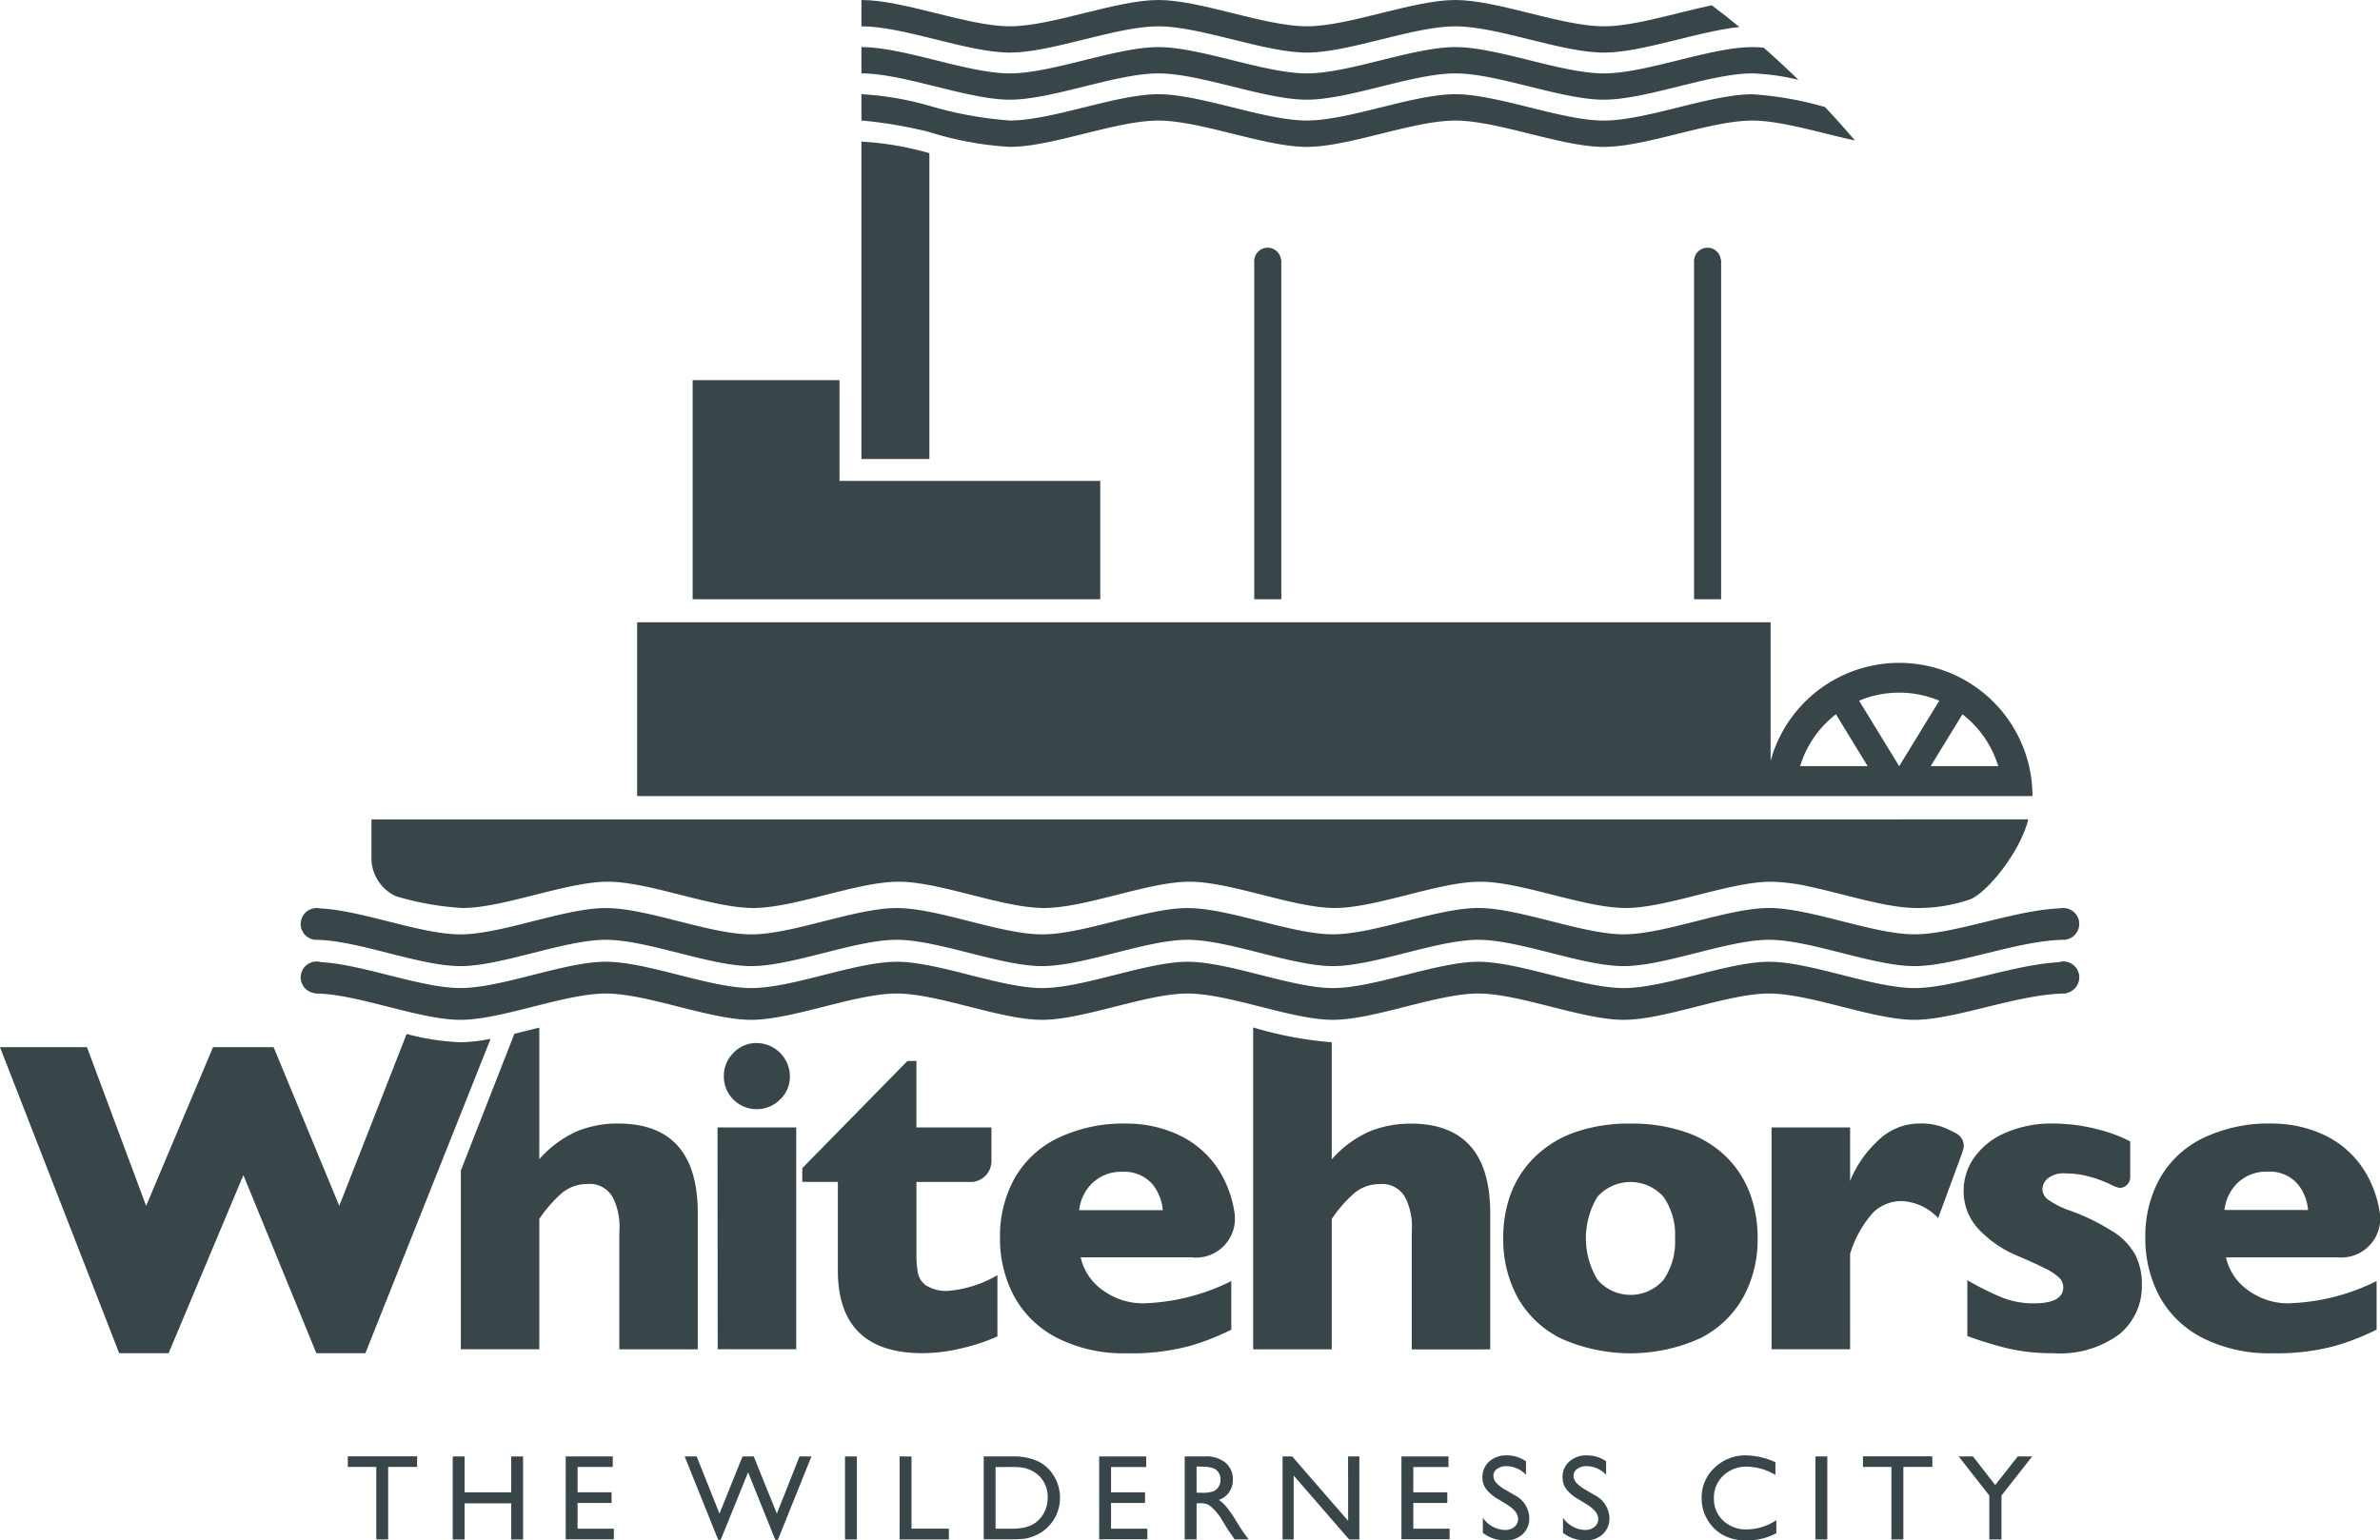
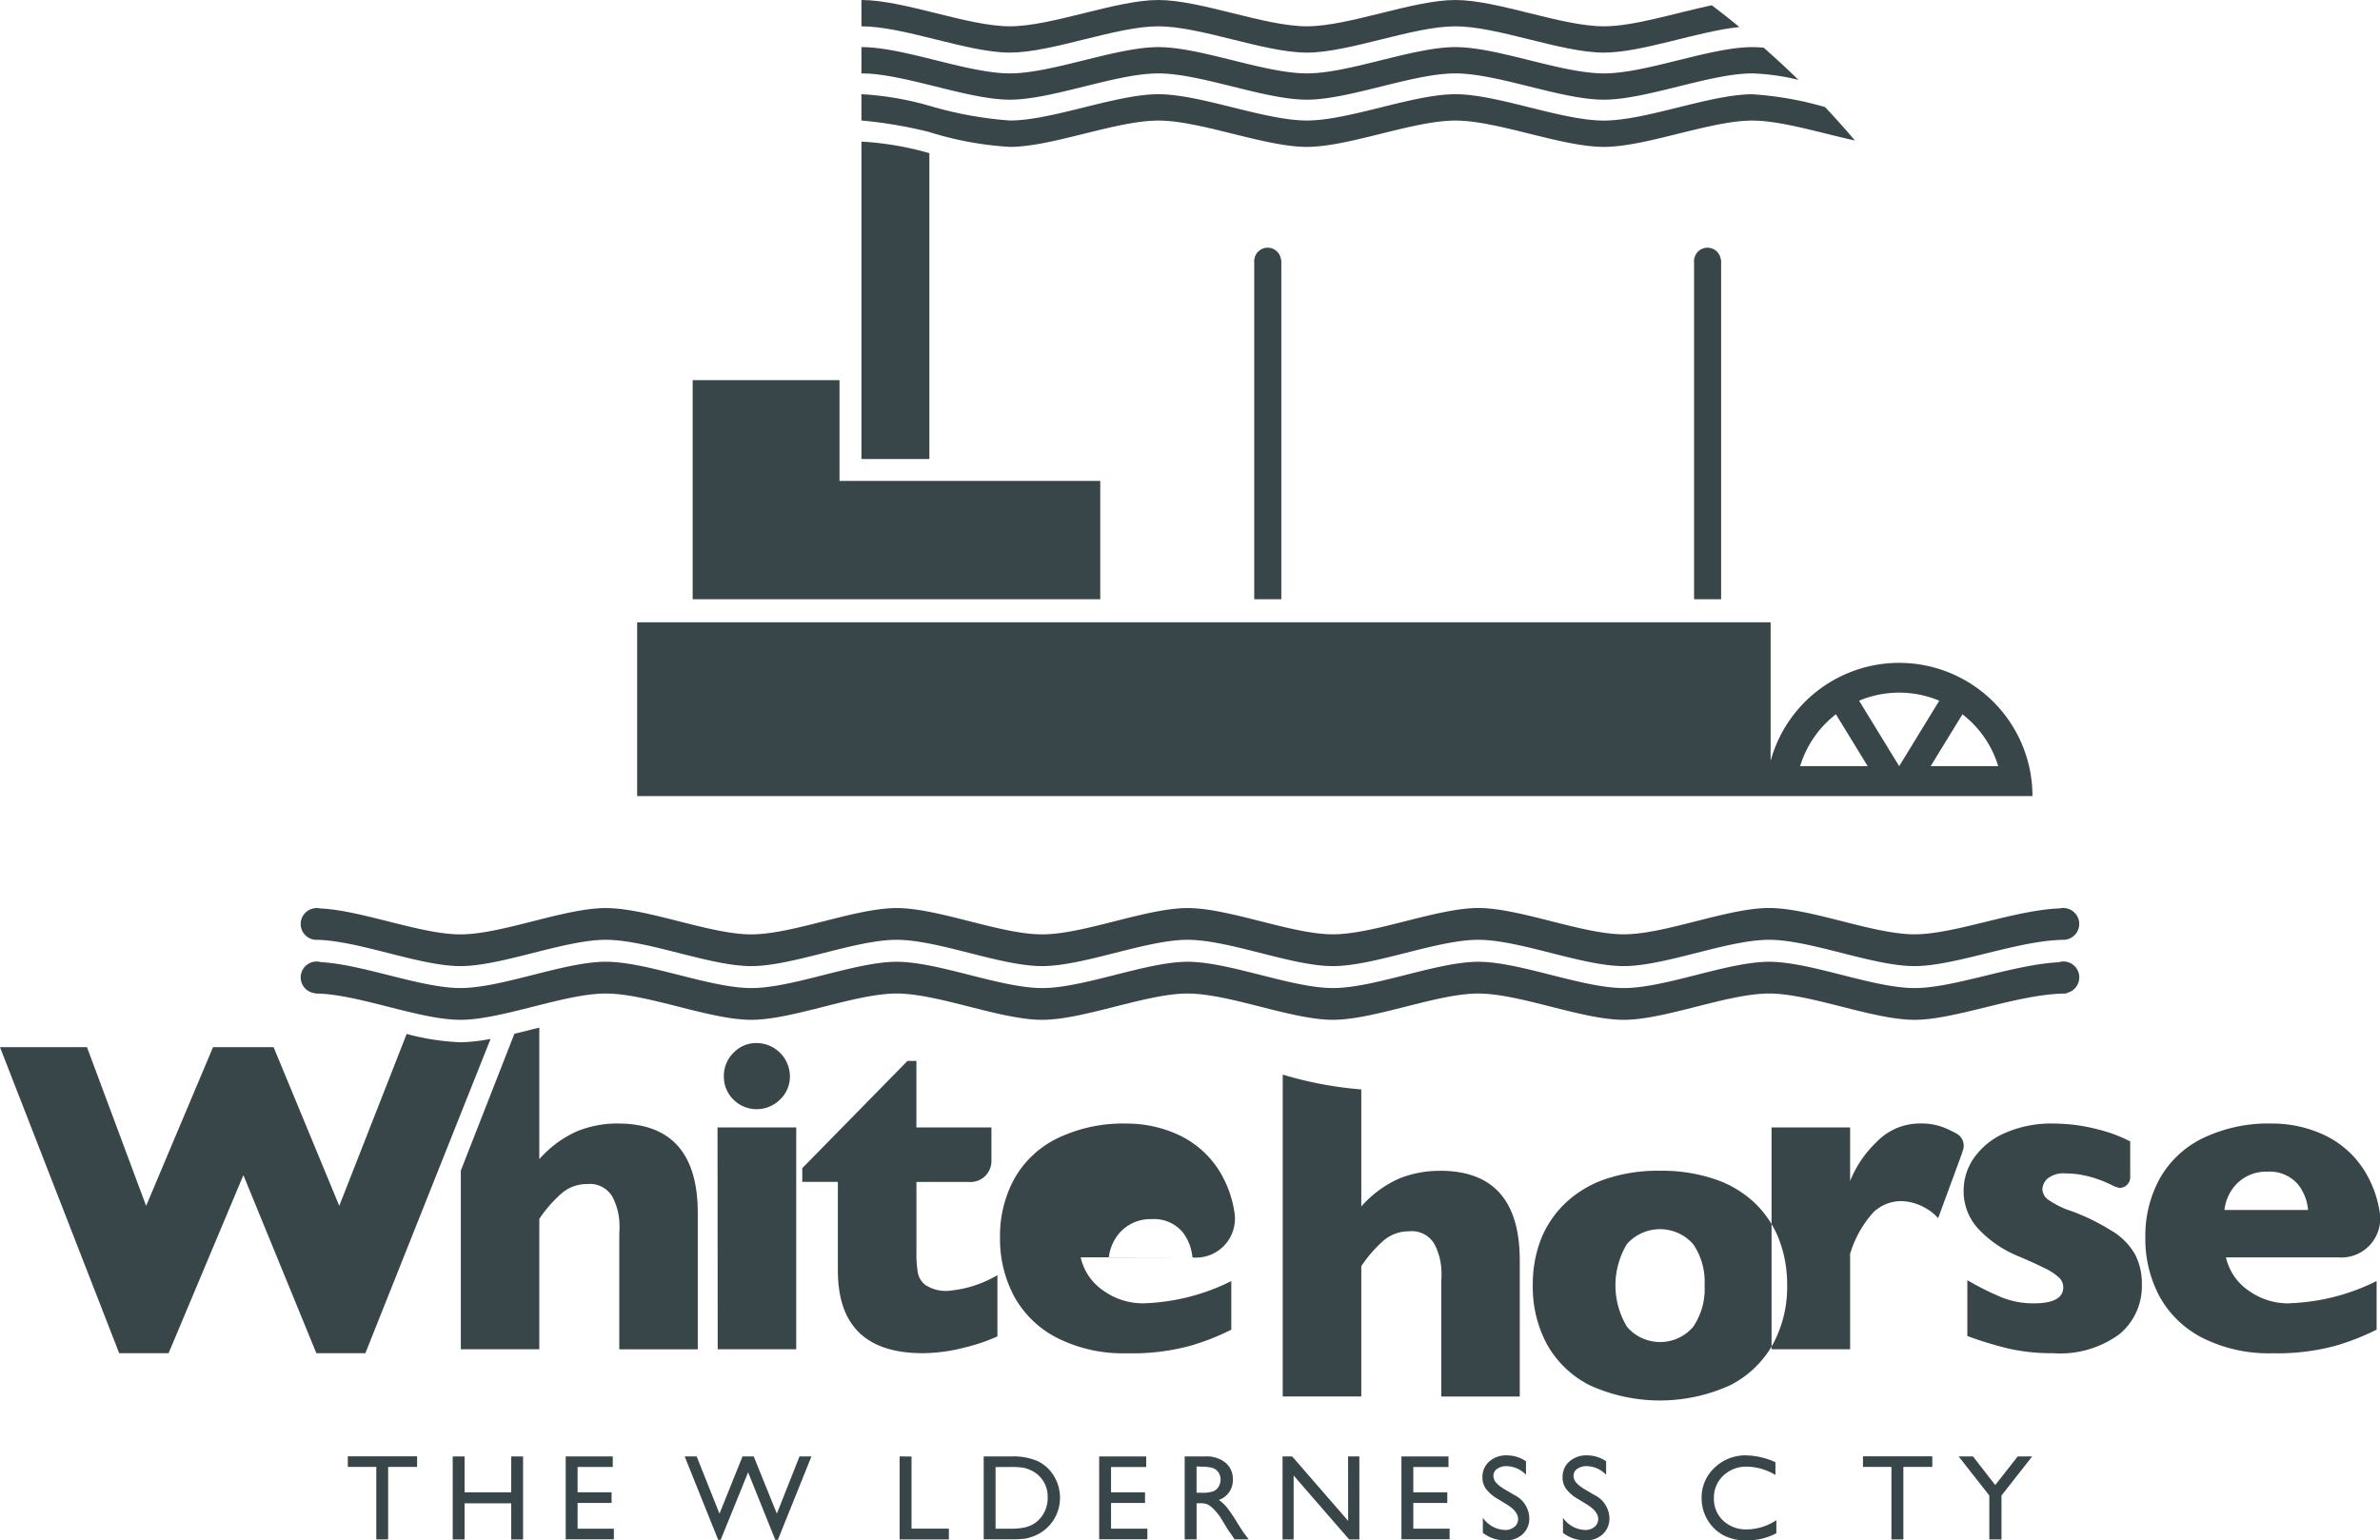
<svg xmlns="http://www.w3.org/2000/svg" width="160.576" height="103.949" viewBox="0 0 160.576 103.949">
  <defs>
    <clipPath id="a">
      <rect width="160.576" height="103.949" fill="#384649" />
    </clipPath>
  </defs>
  <path d="M31.594,132.314v.714h1.921v4.893h.8v-4.893h1.953v-.714Z" transform="translate(-8.127 -34.036)" fill="#384649" />
  <path d="M45.069,132.326v2.42H41.923v-2.42h-.8v5.6h.8v-2.438h3.146v2.438h.8v-5.6Z" transform="translate(-10.578 -34.039)" fill="#384649" />
  <path d="M51.387,132.326v5.592h3.249V137.2H52.189v-1.739h2.293v-.718H52.189v-1.708h2.373v-.712Z" transform="translate(-13.219 -34.039)" fill="#384649" />
  <path d="M69.938,132.326l-1.527,3.859-1.56-3.859h-.758l-1.553,3.859L63,132.326h-.808l2.258,5.623h.172l1.849-4.554,1.831,4.554h.178l2.262-5.623Z" transform="translate(-15.997 -34.039)" fill="#384649" />
-   <rect width="0.801" height="5.599" transform="translate(57.012 98.287)" fill="#384649" />
  <path d="M81.718,132.326v5.6h3.323v-.73H82.52v-4.869Z" transform="translate(-21.021 -34.039)" fill="#384649" />
  <g clip-path="url(#a)">
    <path d="M89.355,137.917v-5.591h1.888a3.987,3.987,0,0,1,1.808.342,2.581,2.581,0,0,1,1.058,1.008,2.79,2.79,0,0,1,.393,1.451,2.759,2.759,0,0,1-1.783,2.58,2.933,2.933,0,0,1-.583.167,7.891,7.891,0,0,1-1.009.042Zm1.8-4.878h-1V137.2h1.026a4.1,4.1,0,0,0,.934-.082,2.292,2.292,0,0,0,.555-.207,2.02,2.02,0,0,0,.407-.312,2.079,2.079,0,0,0,.593-1.517,1.93,1.93,0,0,0-.609-1.473,2.007,2.007,0,0,0-.516-.348,2.155,2.155,0,0,0-.55-.18,5.548,5.548,0,0,0-.838-.045" transform="translate(-22.985 -34.039)" fill="#384649" />
    <path d="M99.843,132.326h3.173v.712h-2.372v1.708h2.293v.718h-2.293V137.2h2.45v.714H99.843Z" transform="translate(-25.683 -34.039)" fill="#384649" />
    <path d="M107.611,137.924v-5.6h1.4a2.014,2.014,0,0,1,1.348.42,1.409,1.409,0,0,1,.5,1.138,1.4,1.4,0,0,1-.945,1.379,2.464,2.464,0,0,1,.524.481,9.483,9.483,0,0,1,.721,1.061c.2.319.351.557.47.718l.3.4h-.954l-.245-.368c-.009-.013-.025-.036-.049-.068l-.156-.221-.248-.409-.267-.437a4.339,4.339,0,0,0-.455-.55,1.834,1.834,0,0,0-.373-.294,1.274,1.274,0,0,0-.56-.09h-.209v2.437Zm1.041-4.918h-.24v1.769h.305a2.242,2.242,0,0,0,.835-.1.784.784,0,0,0,.352-.315.9.9,0,0,0,.126-.478.859.859,0,0,0-.139-.479.759.759,0,0,0-.4-.3,2.874,2.874,0,0,0-.844-.088" transform="translate(-27.681 -34.039)" fill="#384649" />
    <path d="M120.92,132.326h.761v5.6h-.689l-3.744-4.313v4.313H116.5v-5.6h.65l3.775,4.348Z" transform="translate(-29.967 -34.039)" fill="#384649" />
    <path d="M127.3,132.326h3.174v.712H128.1v1.708h2.293v.718H128.1V137.2h2.45v.714H127.3Z" transform="translate(-32.746 -34.039)" fill="#384649" />
    <path d="M136.325,135.553l-.609-.37a2.764,2.764,0,0,1-.816-.689,1.309,1.309,0,0,1-.243-.779,1.381,1.381,0,0,1,.458-1.073,1.716,1.716,0,0,1,1.194-.414,2.256,2.256,0,0,1,1.286.4v.909a1.855,1.855,0,0,0-1.3-.583,1.073,1.073,0,0,0-.645.183.549.549,0,0,0-.253.464.716.716,0,0,0,.186.472,2.363,2.363,0,0,0,.6.461l.613.362a1.792,1.792,0,0,1,1.024,1.557,1.427,1.427,0,0,1-.451,1.094,1.643,1.643,0,0,1-1.171.42,2.47,2.47,0,0,1-1.512-.509v-1.019a1.888,1.888,0,0,0,1.5.823.947.947,0,0,0,.627-.209.661.661,0,0,0,.25-.527q0-.511-.737-.969" transform="translate(-34.639 -34.014)" fill="#384649" />
    <path d="M143.6,135.553l-.608-.37a2.759,2.759,0,0,1-.816-.689,1.308,1.308,0,0,1-.242-.779,1.376,1.376,0,0,1,.458-1.073,1.714,1.714,0,0,1,1.193-.414,2.255,2.255,0,0,1,1.287.4v.909a1.856,1.856,0,0,0-1.3-.583,1.076,1.076,0,0,0-.645.183.55.55,0,0,0-.253.464.719.719,0,0,0,.186.472,2.381,2.381,0,0,0,.6.461l.611.362a1.793,1.793,0,0,1,1.025,1.557,1.431,1.431,0,0,1-.45,1.094,1.648,1.648,0,0,1-1.172.42,2.466,2.466,0,0,1-1.512-.509v-1.019a1.886,1.886,0,0,0,1.5.823.945.945,0,0,0,.626-.209.659.659,0,0,0,.25-.527q0-.511-.738-.969" transform="translate(-36.509 -34.014)" fill="#384649" />
    <path d="M159.609,136.6v.882a4.181,4.181,0,0,1-2.035.481,3.146,3.146,0,0,1-1.592-.376,2.78,2.78,0,0,1-1.034-1.038,2.823,2.823,0,0,1-.38-1.431,2.731,2.731,0,0,1,.871-2.056,2.993,2.993,0,0,1,2.15-.834,5.035,5.035,0,0,1,1.959.461v.862a3.85,3.85,0,0,0-1.918-.562,2.23,2.23,0,0,0-1.6.606,2.023,2.023,0,0,0-.634,1.522,1.994,1.994,0,0,0,.625,1.514,2.238,2.238,0,0,0,1.6.593,3.631,3.631,0,0,0,1.987-.625" transform="translate(-39.761 -34.014)" fill="#384649" />
-     <rect width="0.801" height="5.598" transform="translate(122.485 98.287)" fill="#384649" />
    <path d="M169.223,132.314H173.9v.714h-1.952v4.893h-.805v-4.893h-1.92Z" transform="translate(-43.53 -34.036)" fill="#384649" />
    <path d="M181.9,132.326h.974l-2.069,2.636v2.962h-.821v-2.962l-2.069-2.636h.968l1.5,1.93Z" transform="translate(-45.767 -34.039)" fill="#384649" />
    <path d="M128.334,1.775C125.471,1.775,121.176,0,118.317,0S111.153,1.775,108.3,1.775,101.132,0,98.281,0,91.11,1.775,88.264,1.775,81.121,0,78.248,0V1.775c2.873,0,7.171,1.774,10.016,1.774S95.43,1.775,98.281,1.775,105.445,3.55,108.3,3.55s7.16-1.774,10.019-1.774,7.154,1.774,10.017,1.774c2.584,0,6.356-1.445,9.149-1.727q-.92-.753-1.864-1.468c-2.458.518-5.243,1.421-7.286,1.421" transform="translate(-20.128)" fill="#384649" />
    <path d="M151.786,66.245a8.994,8.994,0,0,0-17.437-.354V56.536H57.875v11.73h94.141a8.97,8.97,0,0,0-.23-2.02m-15.445,0a6.991,6.991,0,0,1,2.414-3.5l2.144,3.5Zm3.978-4.417a7,7,0,0,1,5.41,0l-2.705,4.417Zm4.829,4.417,2.144-3.5a6.993,6.993,0,0,1,2.415,3.5Z" transform="translate(-14.888 -14.543)" fill="#384649" />
-     <path d="M128.1,74.451H33.742v2.743a2.857,2.857,0,0,0,1.636,2.433,19.588,19.588,0,0,0,4.5.8c2.787,0,7.018-1.774,9.81-1.774s7.014,1.774,9.81,1.774,7.011-1.774,9.811-1.774,7.005,1.774,9.808,1.774,7.037-1.774,9.813-1.774c2.816,0,7.021,1.774,9.81,1.774s7.018-1.774,9.81-1.774,7.015,1.774,9.811,1.774,7.009-1.774,9.81-1.774a13.346,13.346,0,0,1,2.743.365c2.4.52,5.082,1.409,7.068,1.409a10.789,10.789,0,0,0,3.619-.582c1.125-.441,3.354-3.134,3.928-5.4Z" transform="translate(-8.68 -19.152)" fill="#384649" />
    <path d="M72.825,41.34v-6.8H62.918V49.325h27.5V41.34Z" transform="translate(-16.185 -8.885)" fill="#384649" />
    <path d="M128.334,6.054c-2.863,0-7.158-1.774-10.017-1.774S111.153,6.054,108.3,6.054,101.132,4.28,98.281,4.28,91.11,6.054,88.264,6.054,81.121,4.28,78.248,4.28V6.054c2.873,0,7.171,1.774,10.016,1.774S95.43,6.054,98.281,6.054s7.164,1.774,10.017,1.774,7.16-1.774,10.019-1.774,7.154,1.774,10.017,1.774,7.184-1.774,10.018-1.774a15.1,15.1,0,0,1,3.115.437q-1.141-1.115-2.343-2.171c-.267-.025-.525-.039-.772-.039-2.834,0-7.156,1.774-10.018,1.774" transform="translate(-20.128 -1.101)" fill="#384649" />
    <path d="M82.831,11.114a22.358,22.358,0,0,0,5.433,1c2.846,0,7.167-1.775,10.018-1.775s7.163,1.775,10.017,1.775,7.16-1.775,10.018-1.775,7.155,1.775,10.018,1.775,7.183-1.775,10.018-1.775c1.927,0,4.552.822,6.928,1.346q-.982-1.152-2.018-2.257a22.667,22.667,0,0,0-4.91-.864c-2.835,0-7.157,1.774-10.018,1.774S121.176,8.56,118.316,8.56s-7.163,1.774-10.018,1.774S101.132,8.56,98.281,8.56s-7.171,1.774-10.018,1.774a25.505,25.505,0,0,1-5.433-.995,20.835,20.835,0,0,0-4.583-.78v1.774a30.156,30.156,0,0,1,4.583.779" transform="translate(-20.128 -2.202)" fill="#384649" />
    <path d="M115.728,23.307a.905.905,0,0,0-1.8,0h-.006v.028c0,.02-.011.037-.011.057s.01.037.011.058V46.221h1.828V23.307Z" transform="translate(-29.301 -5.781)" fill="#384649" />
    <path d="M155.68,23.307a.905.905,0,0,0-1.8,0h-.005v.028c0,.02-.013.037-.013.057s.011.037.013.058V46.221H155.7V23.307Z" transform="translate(-39.578 -5.781)" fill="#384649" />
    <path d="M146.373,82.509V82.5c-.019,0-.042,0-.061,0s-.049-.007-.076-.007a1.086,1.086,0,0,0-.232.027c-3.1.123-7.11,1.752-9.808,1.752-2.8,0-7.01-1.776-9.811-1.776s-7.015,1.776-9.808,1.776-7.02-1.776-9.811-1.776-7.023,1.776-9.81,1.776S89.963,82.5,87.145,82.5c-2.776,0-7.007,1.776-9.81,1.776S70.324,82.5,67.524,82.5s-7.015,1.776-9.81,1.776S50.7,82.5,47.9,82.5s-7.021,1.776-9.811,1.776c-2.681,0-6.665-1.627-9.47-1.752a1.107,1.107,0,0,0-.234-.027c-.022,0-.042,0-.064.006l-.04,0v.007a1.071,1.071,0,0,0,0,2.132v0c2.814,0,7.021,1.775,9.808,1.775s7.021-1.775,9.811-1.775,7.015,1.775,9.811,1.775,7.011-1.775,9.81-1.775,7.006,1.775,9.811,1.775,7.034-1.775,9.81-1.775c2.817,0,7.023,1.775,9.811,1.775s7.018-1.775,9.81-1.775,7.014,1.775,9.811,1.775,7.009-1.775,9.808-1.775,7.006,1.775,9.811,1.775,7.035-1.775,10.177-1.775v-.008a1.071,1.071,0,0,0,0-2.126" transform="translate(-7.026 -21.221)" fill="#384649" />
    <path d="M147.315,88.428a1.077,1.077,0,0,0-.868-1.055h0a1.12,1.12,0,0,0-.207-.02,1.061,1.061,0,0,0-.316.053c-3.141.168-7.07,1.742-9.724,1.742-2.8,0-7.009-1.774-9.811-1.774s-7.014,1.774-9.808,1.774-7.02-1.774-9.811-1.774-7.023,1.774-9.81,1.774-6.994-1.774-9.811-1.774c-2.775,0-7.006,1.774-9.81,1.774s-7.011-1.774-9.811-1.774-7.014,1.774-9.81,1.774S50.7,87.372,47.9,87.372s-7.021,1.774-9.811,1.774c-2.659,0-6.6-1.6-9.4-1.746a1.072,1.072,0,1,0-.408,2.095v.022c2.814,0,7.021,1.774,9.808,1.774s7.021-1.774,9.811-1.774,7.015,1.774,9.811,1.774,7.012-1.774,9.81-1.774,7.007,1.774,9.811,1.774,7.035-1.774,9.81-1.774c2.817,0,7.023,1.774,9.811,1.774s7.018-1.774,9.81-1.774,7.014,1.774,9.811,1.774,7.01-1.774,9.808-1.774,7.007,1.774,9.811,1.774,7.036-1.774,10.251-1.774v-.032a1.079,1.079,0,0,0,.868-1.056" transform="translate(-7.026 -22.47)" fill="#384649" />
    <path d="M78.248,12.864V34.287h4.583V13.645a20.884,20.884,0,0,0-4.583-.781" transform="translate(-20.128 -3.309)" fill="#384649" />
-     <path d="M49.131,97.761a2.2,2.2,0,0,1-.293-1.126,2.175,2.175,0,0,1,.647-1.574,2.117,2.117,0,0,1,1.573-.662,2.261,2.261,0,0,1,2.236,2.236,2.119,2.119,0,0,1-.663,1.574,2.228,2.228,0,0,1-3.5-.448m-7.437,2.066a7.3,7.3,0,0,0-2.719.508,7.421,7.421,0,0,0-2.589,1.9V93.357c-.562.141-1.125.284-1.68.417l-3.614,9.231v12.058h5.294v-8.794a8.8,8.8,0,0,1,1.457-1.685,2.594,2.594,0,0,1,1.766-.668,1.76,1.76,0,0,1,1.734.9,4.287,4.287,0,0,1,.455,1.971c0,.176,0,.292-.007.345s-.007.11-.007.169v7.766h5.294v-9.192q0-6.045-5.384-6.045m20.817,10.95a1.373,1.373,0,0,1-.58-.86,7.065,7.065,0,0,1-.1-1.353v-4.795h3.5a1.417,1.417,0,0,0,1.56-1.361v-2.315H61.829V95.605h-.6l-7.1,7.237v.926h2.4v5.971q0,5.59,5.722,5.589a11.282,11.282,0,0,0,2.773-.368,12.392,12.392,0,0,0,2.271-.764v-4.133a7.828,7.828,0,0,1-3.323,1.059,2.478,2.478,0,0,1-1.45-.345m-14.1,4.287H53.72V100.092H48.411ZM31.062,94.348a16.671,16.671,0,0,1-3.625-.562l-4.547,11.6-4.43-10.709H14.373L9.859,105.388,5.868,94.679H0l8.041,20.65h3.334l5.046-12.016,4.923,12.016h3.308L33.1,94.117a11.507,11.507,0,0,1-2.038.231m100.881,6.124c-.3-.153-.573-.284-.816-.381a4.265,4.265,0,0,0-1.567-.264,4.054,4.054,0,0,0-2.971,1.272,7.456,7.456,0,0,0-1.764,2.612v-3.619h-5.3v14.973h5.3v-6.441a7.365,7.365,0,0,1,1.566-2.8,2.744,2.744,0,0,1,1.933-.758,3.568,3.568,0,0,1,2.441,1.148l1.6-4.35c.033-.113.072-.231.1-.323a.93.93,0,0,0-.528-1.065m10.61,6.643a14.27,14.27,0,0,0-2.822-1.39,5.859,5.859,0,0,1-1.575-.787.917.917,0,0,1-.352-.683,1.034,1.034,0,0,1,.338-.706,1.715,1.715,0,0,1,1.252-.353,5.807,5.807,0,0,1,1.462.184,7.751,7.751,0,0,1,1.243.42c.181.079.342.157.485.229a1.9,1.9,0,0,0,.421.14.723.723,0,0,0,.724-.79h0v-2.345a9.8,9.8,0,0,0-2.109-.794,12.361,12.361,0,0,0-1.839-.345c-.484-.045-.884-.067-1.2-.067a7.748,7.748,0,0,0-3.338.654,4.941,4.941,0,0,0-2.069,1.684,3.837,3.837,0,0,0-.683,2.147,3.727,3.727,0,0,0,1.029,2.662,7.616,7.616,0,0,0,2.5,1.737q1.191.5,1.905.86a4.039,4.039,0,0,1,1,.647.906.906,0,0,1,.287.654q0,1.089-1.986,1.088a5.72,5.72,0,0,1-2.161-.4,19.634,19.634,0,0,1-2.324-1.161v3.765a24.262,24.262,0,0,0,2.825.86,13.145,13.145,0,0,0,2.955.3A6.739,6.739,0,0,0,143,114.042a4.194,4.194,0,0,0,1.509-3.347,4.279,4.279,0,0,0-.449-2.015,4.448,4.448,0,0,0-1.508-1.566m11.882,4.846a14.2,14.2,0,0,0,5.913-1.5v3.28a16.1,16.1,0,0,1-2.817,1.1,15.025,15.025,0,0,1-4.211.493,9.929,9.929,0,0,1-4.706-1.03,6.859,6.859,0,0,1-2.906-2.794,8.2,8.2,0,0,1-.963-4,8.014,8.014,0,0,1,.963-3.949,6.682,6.682,0,0,1,2.906-2.736,10.226,10.226,0,0,1,4.706-.993,8.286,8.286,0,0,1,3.522.787,6.444,6.444,0,0,1,2.793,2.574,7.427,7.427,0,0,1,.938,2.732,2.626,2.626,0,0,1-2.846,2.938h-7.541a3.684,3.684,0,0,0,1.515,2.236,4.563,4.563,0,0,0,2.734.868m-4.353-6.3h5.64a3.191,3.191,0,0,0-.676-1.726,2.511,2.511,0,0,0-2.052-.861,2.791,2.791,0,0,0-2.139.876,3.016,3.016,0,0,0-.773,1.711m-69.637,3.193H72.912a3.684,3.684,0,0,0,1.514,2.236,4.57,4.57,0,0,0,2.736.868,14.2,14.2,0,0,0,5.912-1.5v3.28a16.146,16.146,0,0,1-2.816,1.1,15.059,15.059,0,0,1-4.214.493,9.923,9.923,0,0,1-4.705-1.03,6.863,6.863,0,0,1-2.906-2.794,8.217,8.217,0,0,1-.963-4,8.03,8.03,0,0,1,.963-3.949,6.686,6.686,0,0,1,2.906-2.736,10.22,10.22,0,0,1,4.705-.993,8.282,8.282,0,0,1,3.523.787,6.453,6.453,0,0,1,2.8,2.574,7.459,7.459,0,0,1,.93,2.7,2.628,2.628,0,0,1-2.846,2.974m-2-3.193a3.209,3.209,0,0,0-.676-1.726,2.513,2.513,0,0,0-2.052-.861,2.791,2.791,0,0,0-2.139.876,3.031,3.031,0,0,0-.774,1.711Zm16.71-5.837a7.3,7.3,0,0,0-2.721.508,7.4,7.4,0,0,0-2.589,1.9v-7.9a25.518,25.518,0,0,1-5.3-1v21.721h5.3v-8.794a8.821,8.821,0,0,1,1.456-1.685,2.6,2.6,0,0,1,1.764-.668,1.76,1.76,0,0,1,1.736.9,4.278,4.278,0,0,1,.456,1.971c0,.176,0,.292-.007.345a1.538,1.538,0,0,0-.007.169v7.766h5.294v-9.192q0-6.045-5.382-6.045m22.88,4.648a8.465,8.465,0,0,1,.543,3.088,8.084,8.084,0,0,1-.97,3.985,6.85,6.85,0,0,1-2.9,2.765,11.452,11.452,0,0,1-9.429,0,6.824,6.824,0,0,1-2.9-2.765,8.129,8.129,0,0,1-.962-3.985,8.413,8.413,0,0,1,.536-3.074,6.864,6.864,0,0,1,1.633-2.449,7.359,7.359,0,0,1,2.7-1.64,11,11,0,0,1,3.706-.573,11.11,11.11,0,0,1,3.744.581,7.281,7.281,0,0,1,2.691,1.626,6.87,6.87,0,0,1,1.61,2.441m-5.03,3.088a4.477,4.477,0,0,0-.772-2.787,2.984,2.984,0,0,0-4.471,0,5.411,5.411,0,0,0,.008,5.581,2.94,2.94,0,0,0,4.463.007,4.539,4.539,0,0,0,.772-2.8" transform="translate(0 -24.011)" fill="#384649" />
+     <path d="M49.131,97.761a2.2,2.2,0,0,1-.293-1.126,2.175,2.175,0,0,1,.647-1.574,2.117,2.117,0,0,1,1.573-.662,2.261,2.261,0,0,1,2.236,2.236,2.119,2.119,0,0,1-.663,1.574,2.228,2.228,0,0,1-3.5-.448m-7.437,2.066a7.3,7.3,0,0,0-2.719.508,7.421,7.421,0,0,0-2.589,1.9V93.357c-.562.141-1.125.284-1.68.417l-3.614,9.231v12.058h5.294v-8.794a8.8,8.8,0,0,1,1.457-1.685,2.594,2.594,0,0,1,1.766-.668,1.76,1.76,0,0,1,1.734.9,4.287,4.287,0,0,1,.455,1.971c0,.176,0,.292-.007.345s-.007.11-.007.169v7.766h5.294v-9.192q0-6.045-5.384-6.045m20.817,10.95a1.373,1.373,0,0,1-.58-.86,7.065,7.065,0,0,1-.1-1.353v-4.795h3.5a1.417,1.417,0,0,0,1.56-1.361v-2.315H61.829V95.605h-.6l-7.1,7.237v.926h2.4v5.971q0,5.59,5.722,5.589a11.282,11.282,0,0,0,2.773-.368,12.392,12.392,0,0,0,2.271-.764v-4.133a7.828,7.828,0,0,1-3.323,1.059,2.478,2.478,0,0,1-1.45-.345m-14.1,4.287H53.72V100.092H48.411ZM31.062,94.348a16.671,16.671,0,0,1-3.625-.562l-4.547,11.6-4.43-10.709H14.373L9.859,105.388,5.868,94.679H0l8.041,20.65h3.334l5.046-12.016,4.923,12.016h3.308L33.1,94.117a11.507,11.507,0,0,1-2.038.231m100.881,6.124c-.3-.153-.573-.284-.816-.381a4.265,4.265,0,0,0-1.567-.264,4.054,4.054,0,0,0-2.971,1.272,7.456,7.456,0,0,0-1.764,2.612v-3.619h-5.3v14.973h5.3v-6.441a7.365,7.365,0,0,1,1.566-2.8,2.744,2.744,0,0,1,1.933-.758,3.568,3.568,0,0,1,2.441,1.148l1.6-4.35c.033-.113.072-.231.1-.323a.93.93,0,0,0-.528-1.065m10.61,6.643a14.27,14.27,0,0,0-2.822-1.39,5.859,5.859,0,0,1-1.575-.787.917.917,0,0,1-.352-.683,1.034,1.034,0,0,1,.338-.706,1.715,1.715,0,0,1,1.252-.353,5.807,5.807,0,0,1,1.462.184,7.751,7.751,0,0,1,1.243.42c.181.079.342.157.485.229a1.9,1.9,0,0,0,.421.14.723.723,0,0,0,.724-.79h0v-2.345a9.8,9.8,0,0,0-2.109-.794,12.361,12.361,0,0,0-1.839-.345c-.484-.045-.884-.067-1.2-.067a7.748,7.748,0,0,0-3.338.654,4.941,4.941,0,0,0-2.069,1.684,3.837,3.837,0,0,0-.683,2.147,3.727,3.727,0,0,0,1.029,2.662,7.616,7.616,0,0,0,2.5,1.737q1.191.5,1.905.86a4.039,4.039,0,0,1,1,.647.906.906,0,0,1,.287.654q0,1.089-1.986,1.088a5.72,5.72,0,0,1-2.161-.4,19.634,19.634,0,0,1-2.324-1.161v3.765a24.262,24.262,0,0,0,2.825.86,13.145,13.145,0,0,0,2.955.3A6.739,6.739,0,0,0,143,114.042a4.194,4.194,0,0,0,1.509-3.347,4.279,4.279,0,0,0-.449-2.015,4.448,4.448,0,0,0-1.508-1.566m11.882,4.846a14.2,14.2,0,0,0,5.913-1.5v3.28a16.1,16.1,0,0,1-2.817,1.1,15.025,15.025,0,0,1-4.211.493,9.929,9.929,0,0,1-4.706-1.03,6.859,6.859,0,0,1-2.906-2.794,8.2,8.2,0,0,1-.963-4,8.014,8.014,0,0,1,.963-3.949,6.682,6.682,0,0,1,2.906-2.736,10.226,10.226,0,0,1,4.706-.993,8.286,8.286,0,0,1,3.522.787,6.444,6.444,0,0,1,2.793,2.574,7.427,7.427,0,0,1,.938,2.732,2.626,2.626,0,0,1-2.846,2.938h-7.541a3.684,3.684,0,0,0,1.515,2.236,4.563,4.563,0,0,0,2.734.868m-4.353-6.3h5.64a3.191,3.191,0,0,0-.676-1.726,2.511,2.511,0,0,0-2.052-.861,2.791,2.791,0,0,0-2.139.876,3.016,3.016,0,0,0-.773,1.711m-69.637,3.193H72.912a3.684,3.684,0,0,0,1.514,2.236,4.57,4.57,0,0,0,2.736.868,14.2,14.2,0,0,0,5.912-1.5v3.28a16.146,16.146,0,0,1-2.816,1.1,15.059,15.059,0,0,1-4.214.493,9.923,9.923,0,0,1-4.705-1.03,6.863,6.863,0,0,1-2.906-2.794,8.217,8.217,0,0,1-.963-4,8.03,8.03,0,0,1,.963-3.949,6.686,6.686,0,0,1,2.906-2.736,10.22,10.22,0,0,1,4.705-.993,8.282,8.282,0,0,1,3.523.787,6.453,6.453,0,0,1,2.8,2.574,7.459,7.459,0,0,1,.93,2.7,2.628,2.628,0,0,1-2.846,2.974a3.209,3.209,0,0,0-.676-1.726,2.513,2.513,0,0,0-2.052-.861,2.791,2.791,0,0,0-2.139.876,3.031,3.031,0,0,0-.774,1.711Zm16.71-5.837a7.3,7.3,0,0,0-2.721.508,7.4,7.4,0,0,0-2.589,1.9v-7.9a25.518,25.518,0,0,1-5.3-1v21.721h5.3v-8.794a8.821,8.821,0,0,1,1.456-1.685,2.6,2.6,0,0,1,1.764-.668,1.76,1.76,0,0,1,1.736.9,4.278,4.278,0,0,1,.456,1.971c0,.176,0,.292-.007.345a1.538,1.538,0,0,0-.007.169v7.766h5.294v-9.192q0-6.045-5.382-6.045m22.88,4.648a8.465,8.465,0,0,1,.543,3.088,8.084,8.084,0,0,1-.97,3.985,6.85,6.85,0,0,1-2.9,2.765,11.452,11.452,0,0,1-9.429,0,6.824,6.824,0,0,1-2.9-2.765,8.129,8.129,0,0,1-.962-3.985,8.413,8.413,0,0,1,.536-3.074,6.864,6.864,0,0,1,1.633-2.449,7.359,7.359,0,0,1,2.7-1.64,11,11,0,0,1,3.706-.573,11.11,11.11,0,0,1,3.744.581,7.281,7.281,0,0,1,2.691,1.626,6.87,6.87,0,0,1,1.61,2.441m-5.03,3.088a4.477,4.477,0,0,0-.772-2.787,2.984,2.984,0,0,0-4.471,0,5.411,5.411,0,0,0,.008,5.581,2.94,2.94,0,0,0,4.463.007,4.539,4.539,0,0,0,.772-2.8" transform="translate(0 -24.011)" fill="#384649" />
  </g>
</svg>